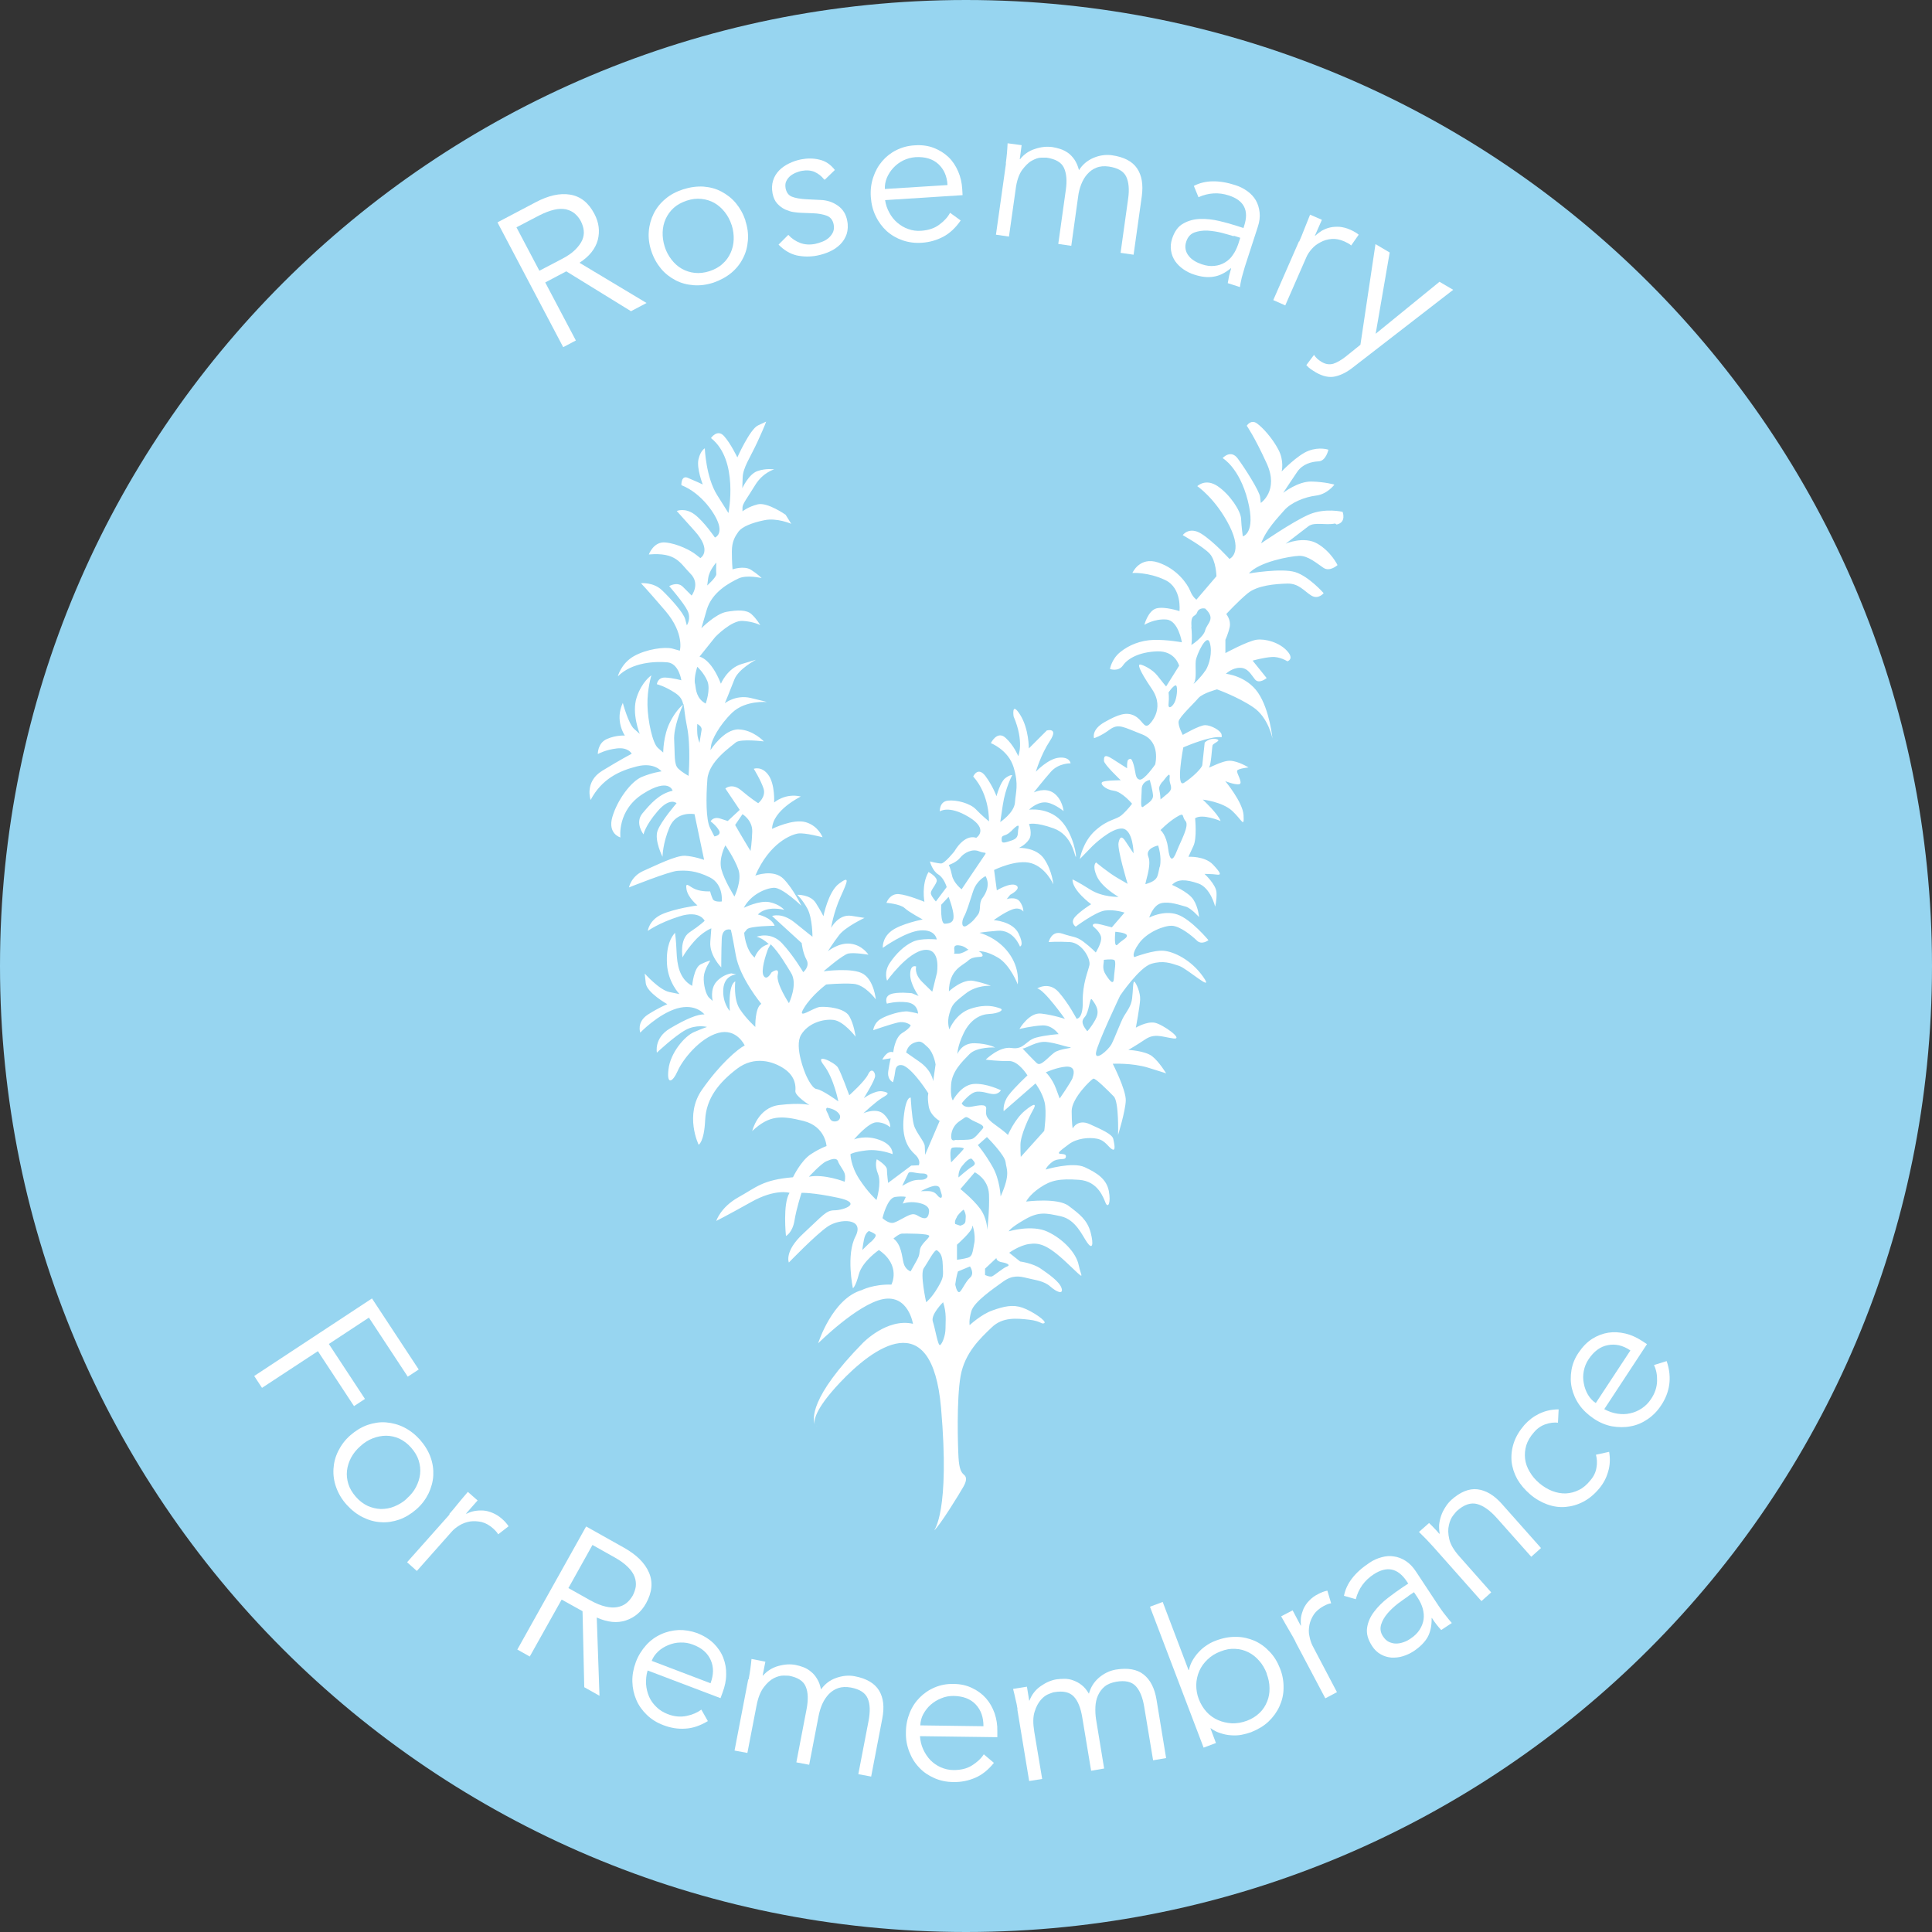
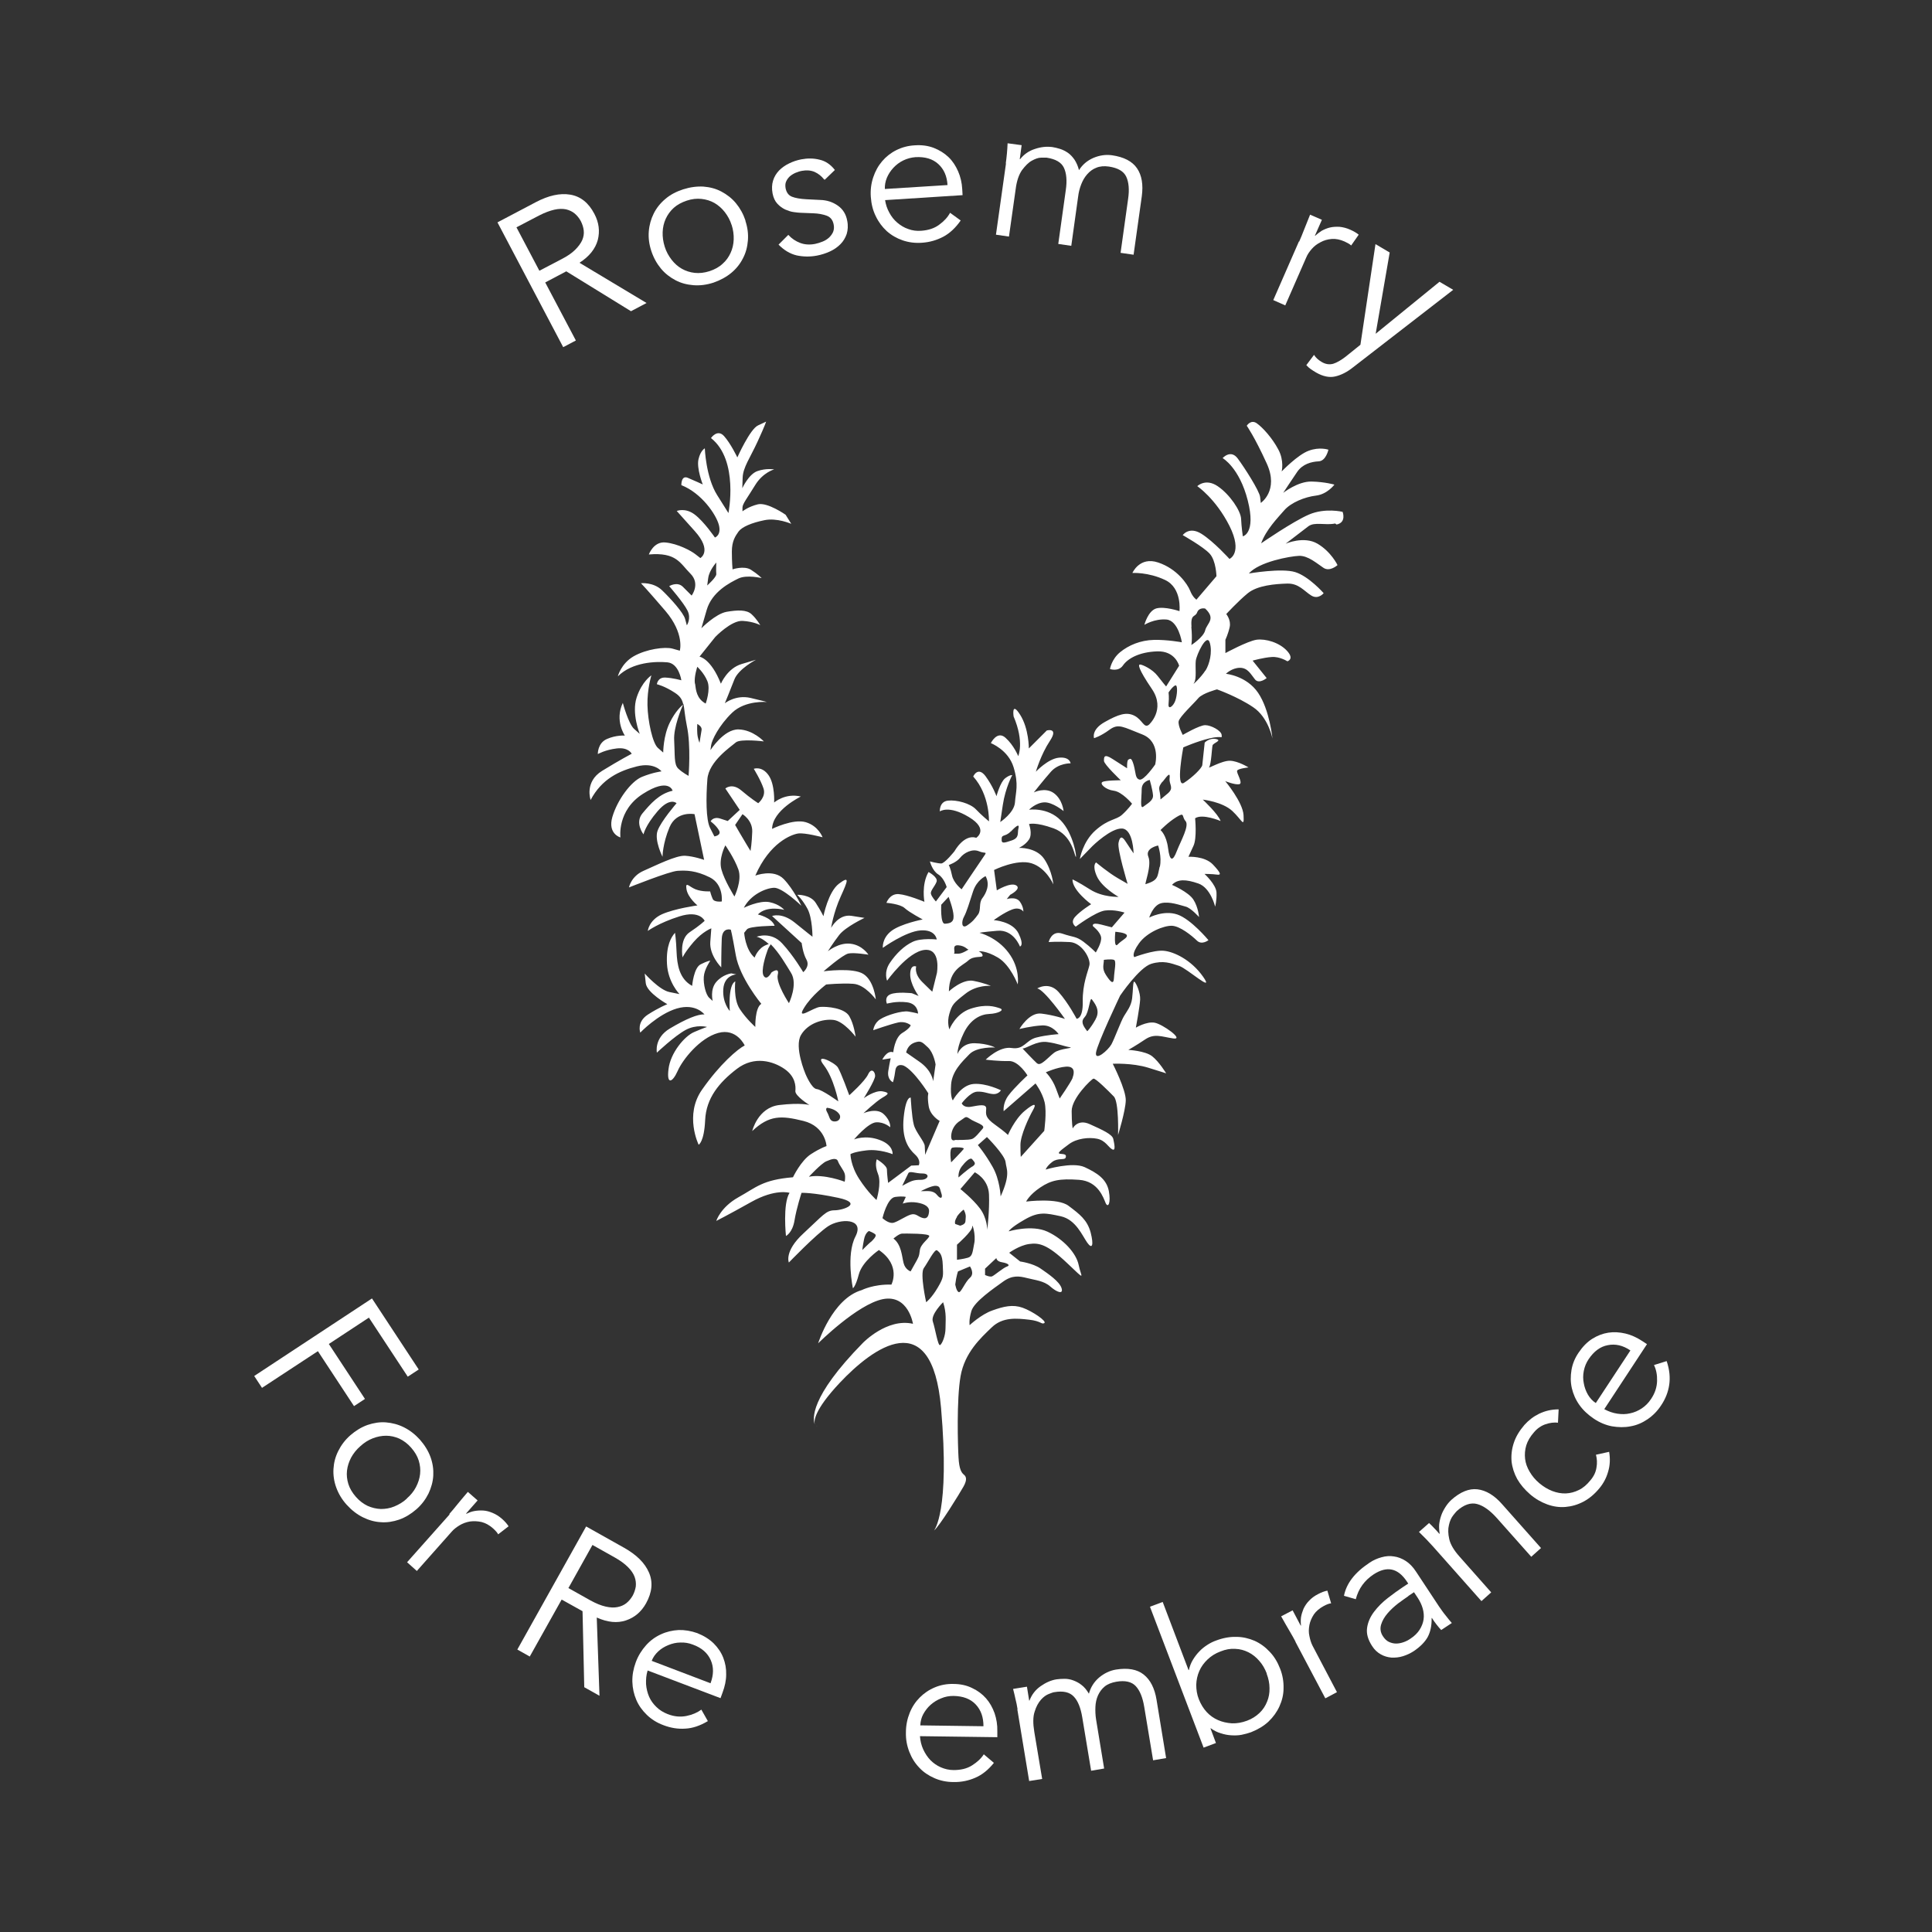
<svg xmlns="http://www.w3.org/2000/svg" id="Layer_1" data-name="Layer 1" viewBox="0 0 112.86 112.86">
  <rect x="0" y="0" width="112.86" height="112.86" fill="#333333" stroke="none" />
  <defs>
    <style>
      .cls-1 {
        fill: none;
      }

      .cls-2 {
        clip-path: url(#clippath);
      }

      .cls-3 {
        fill: #fff;
      }

      .cls-4 {
        fill: #97d5f0;
      }
    </style>
    <clipPath id="clippath">
      <rect class="cls-1" x="34.19" y="24.47" width="44.47" height="64.96" />
    </clipPath>
  </defs>
-   <path class="cls-4" d="M56.43,112.86c31.17,0,56.43-25.26,56.43-56.43S87.59,0,56.43,0,0,25.26,0,56.43s25.26,56.43,56.43,56.43" />
  <g class="cls-2">
    <path class="cls-3" d="M47.73,83.34s-.02-.03-.04-.08c.02,.06,.04,.08,.04,.08" />
    <path class="cls-3" d="M78.08,30.64c.59-.12,.35-.74,.35-.74,0,0-1.02-.25-1.97,.16s-2.79,1.68-2.79,1.68c.29-.8,.96-1.48,1.35-1.93s1.19-.78,1.86-.86c.66-.08,1.07-.64,1.07-.64,0,0-.53-.16-1.33-.18-.8-.02-1.66,.66-1.66,.66,0,0,.51-.78,.82-1.23,.31-.45,.82-.59,1.25-.61,.43-.02,.57-.68,.57-.68,0,0-.51-.18-1.15,.06-.64,.23-1.58,1.21-1.58,1.21,0,0,.16-.63-.2-1.29-.35-.66-.9-1.27-1.25-1.52-.35-.25-.59,.14-.59,.14,0,0,.45,.63,1.17,2.21,.72,1.58-.35,2.3-.35,2.3l-.04-.35c-.04-.35-.9-1.7-1.31-2.25s-.88-.02-.88-.02c0,0,.98,.55,1.47,2.48,.49,1.93-.29,2.09-.29,2.09,0,0-.08-.55-.1-1.02-.02-.47-.66-1.43-1.37-1.91s-1.19,0-1.19,0c0,0,1.07,.72,1.88,2.32,.8,1.6,0,1.93,0,1.93,0,0-.92-1.02-1.64-1.47-.72-.45-1.09,.08-1.09,.08,0,0,1.21,.68,1.58,1.09,.37,.41,.39,1.31,.39,1.31l-1.17,1.37s-.22-.14-.37-.53c-.16-.39-.76-1.27-1.86-1.64-1.09-.37-1.51,.61-1.51,.61,0,0,.92-.06,1.91,.41,1,.47,.84,1.82,.84,1.82,0,0-.86-.29-1.35-.16-.49,.14-.7,.96-.7,.96,0,0,.59-.37,1.29-.31,.7,.06,.9,1.33,.9,1.33,0,0-.86-.16-1.64-.14-.78,.02-1.47,.31-1.97,.72s-.59,.98-.59,.98c0,0,.49,.18,.76-.21,.27-.39,.92-.78,1.99-.82,1.07-.04,1.29,.84,1.29,.84l-.76,1.21s-.2-.23-.5-.62c-.3-.39-.87-.65-1.01-.66-.14-.02-.14,.22,.68,1.43,.82,1.21-.18,2.09-.18,2.09-.29,.22-.37-.29-.84-.53-.47-.24-.94-.08-1.74,.37s-.62,.94-.62,.94c0,0,.37-.1,.9-.49,.53-.39,.8-.16,1.91,.27,1.11,.43,.76,1.76,.76,1.76,0,0-.66,.96-.92,.88-.25-.08-.2-.35-.33-.84-.14-.49-.21-.37-.31-.33-.1,.04-.08,.51-.08,.51,0,0-.35-.22-.86-.55-.51-.33-.49-.08-.49,.12s.98,1.13,.98,1.13c0,0-.9,0-1.07,.1-.18,.1,.18,.45,.66,.51,.49,.06,1.07,.76,1.07,.76,0,0-.23,.33-.59,.65-.35,.31-.78,.23-1.54,.9s-.92,1.68-.92,1.68l.74-.76s1.09-1.07,1.74-1.02c.64,.06,.66,1.45,.66,1.45,0,0-.27-.39-.47-.7-.2-.31-.33-.31-.41,.08-.08,.39,.53,2.4,.53,2.4l-.57-.33c-.57-.33-1.27-.92-1.27-.92,0,0-.25,.14,.04,.8,.29,.66,1.27,1.21,1.27,1.21,0,0-.92,.04-1.66-.43-.74-.47-1.03-.59-1.03-.59-.02,.64,1.09,1.45,1.09,1.45,0,0-.63,.39-.94,.74-.31,.35,.04,.57,.04,.57,0,0,1.15-.86,1.7-.94,.55-.08,1.15,.12,1.15,.12l-.74,.86-.62-.16c-.62-.16-.48,.1-.48,.1,0,0,.41,.31,.47,.63,.06,.32-.31,.9-.31,.9,0,0-.27-.29-.72-.63-.45-.33-.59-.25-1.23-.47-.64-.22-.8,.49-.8,.49,0,0,.51-.04,1.23,0,.72,.04,1.23,.98,1.15,1.35-.08,.37-.41,1.09-.39,2.13,.02,1.03-.36,1-.36,1,0,0-.48-.92-1.05-1.56-.57-.64-1.25-.21-1.25-.21,.41,.06,1.62,1.78,1.62,1.78,0,0-.64-.22-1.37-.31-.72-.1-1.29,.9-1.29,.9,0,0,.72-.18,1.33-.21s.96,.51,.96,.51c0,0-.7,.04-1.31,.2-.61,.16-.7,.72-1.43,.61-.72-.12-1.52,.68-1.52,.68,0,0,.78,.1,1.35,.08,.57-.02,1.09,.84,1.09,.84,0,0-.76,.7-1.11,1.17-.35,.47-.28,.92-.28,.92l1.86-1.62s.39,.51,.53,1.09c.14,.59-.02,1.68-.02,1.68l-1.37,1.52s-.02-.14-.02-.7,.49-1.6,.72-2.01c.24-.41,.12-.47-.47,.02-.59,.49-.98,1.41-.98,1.41,0,0-.14-.16-.74-.59-.61-.43-.55-.62-.53-.94,.02-.31-.43-.2-.88-.12-.45,.08-.55-.2-.55-.2,0,0,.49-.66,.9-.68,.41-.02,.62,.12,.94,.14,.31,.02,.45-.22,.45-.22,0,0-.86-.43-1.6-.37-.74,.06-1.21,.96-1.21,.96,0,0-.16-.18-.1-.94,.06-.76,.63-1.31,1.07-1.76s1.5-.39,1.5-.39c0,0-.41-.23-1.19-.25-.78-.02-1.01,.63-1.01,.63,0,0-.02-.43,.37-1.23s.98-1.09,1.49-1.11c.51-.02,.92-.23,.62-.33s-.8-.27-1.7,.02c-.9,.29-1.25,1.21-1.25,1.21,0,0-.16-.39,0-.92,.16-.53,.23-.61,.92-1.15,.68-.55,1.5-.47,1.5-.47,0,0-.35-.16-1-.29-.65-.14-1.45,.61-1.45,.61,.02-1.29,.8-1.49,1.13-1.8,.33-.31,.84-.14,.84-.29s-.23-.25-.23-.25c0,0,.41-.06,1.13,.37,.72,.43,1.15,1.56,1.15,1.56,0,0,.16-.92-.53-1.84-.68-.92-1.7-1.17-1.7-1.17,0,0,.12-.04,1.05-.12,.94-.08,1.31,.92,1.31,.92,0,0,.27-.04-.08-.76-.35-.72-1.45-.78-1.45-.78,0,0,.61-.45,1.07-.62,.47-.18,.66,.12,.66,.12,0,0,.02-.27-.21-.59-.24-.31-.76-.14-.76-.14l.2-.25s.68-.35,.35-.55-1.13,.29-1.13,.29l-.16-1.19s1.33-.66,2.19-.39c.86,.27,1.27,1.23,1.27,1.23,0,0-.06-.78-.53-1.48-.47-.7-1.48-.65-1.48-.65,0,0,.37-.16,.59-.49,.22-.33,0-.9,0-.9,0,0,.36-.14,1.44,.25,1.07,.39,1.21,1.56,1.29,1.66,.08,.1-.12-1.35-.88-2.13-.76-.78-1.85-.62-1.85-.62,0,0,.4-.41,.89-.43,.49-.02,1.13,.51,1.13,.51,0,0-.06-.68-.57-1.05-.51-.37-1.17-.04-1.17-.04,0,0,.55-.7,1-1.21,.45-.51,1.15-.49,1.15-.49,0,0-.04-.39-.68-.33-.64,.06-1.35,.82-1.35,.82,0,0,.29-1,.82-1.8,.53-.8-.18-.61-.18-.61l-1.05,1.05s.01-1.15-.51-1.97c-.52-.82-.38,.1-.38,.1,.64,1.5,.27,2.32,.27,2.32,0,0-.25-.63-.74-1.07-.49-.45-.86,.31-.86,.31,0,0,1.02,.39,1.33,1.41,.31,1.02,.12,1.45,.08,2.05-.04,.61-.86,1.15-.86,1.15l.15-1c.15-1,.55-1.74,.55-1.74,0,0-.12-.04-.41,.18-.29,.22-.51,1.05-.51,1.05,0,0-.2-.57-.64-1.17-.45-.6-.72,.02-.72,.02,.98,1.09,.92,2.62,.92,2.62,0,0-.43-.35-.76-.7-.33-.35-1.13-.57-1.64-.51-.51,.06-.47,.63-.47,.63,0,0,.51-.39,1.7,.33,1.19,.72,.43,1.21,.43,1.21-.72-.23-1.27,.78-1.27,.78,0,0-.57,.72-.78,.72s-.66-.12-.66-.12c0,0,.14,.55,.49,.76,.35,.22,.49,.74,.49,.74l-.63,.84s-.25-.27-.29-.45c-.04-.18,.23-.43,.33-.7,.1-.27-.47-.57-.47-.57-.43,.74-.24,1.74-.24,1.74,0,0-.98-.41-1.5-.45-.53-.04-.72,.51-.72,.51,0,0,.8,.06,1.07,.31,.27,.25,1.05,.66,1.05,.66,0,0-1.29,.25-1.84,.68-.55,.43-.49,.98-.49,.98,0,0,1.33-.96,2.21-1.02,.88-.06,.94,.53,.94,.53,0,0-.92-.1-1.41,.14-.49,.23-.96,.68-1.33,1.23-.37,.55-.16,1.04-.16,1.04,0,0,1.21-1.7,2.19-1.8,.98-.1,.72,1.35,.72,1.35l-.27,1.09s-.1-.08-.59-.57c-.49-.49-.35-.9-.35-.9,0,0-.33-.16-.35,.43-.02,.59,.49,1.29,.49,1.29l-.39-.16s-.86-.1-1.25,.06c-.39,.16-.21,.55-.21,.55,0,0,.53-.16,1.17-.08,.65,.08,.65,.66,.65,.66,0,0-.2-.06-.57-.12-.37-.06-1.27,.21-1.64,.45-.37,.23-.41,.64-.41,.64,0,0,1-.35,1.45-.45,.45-.1,.74,.16,.74,.16,0,0-.04,.18-.49,.45-.45,.27-.53,1.13-.53,1.13-.37-.14-.64,.43-.64,.43l.49-.08s-.06,.24-.14,.74c-.08,.51,.27,.66,.27,.66,0,0,.08-.21,.14-.68,.06-.47,.49-.29,.49-.29,.61,.29,1.44,1.62,1.44,1.62,0,0-.07,.19,.02,.75,.09,.56,.64,.86,.64,.86l-.85,1.98s0-.25-.02-.51c-.01-.26-.53-.81-.64-1.25-.12-.44-.18-1.58-.18-1.58,0,0-.28-.12-.41,1.14-.13,1.26,.28,1.83,.66,2.18,.38,.35,.22,.63,.22,.63l-.44,.02-1.35,1.01s-.07-.53-.07-.78-.59-.6-.59-.6c0,0-.15,.32,.07,.86s-.09,1.52-.09,1.52c0,0-.5-.44-1.01-1.23-.51-.79-.51-1.45-.51-1.45,0,0,.18-.13,.94-.22,.76-.09,1.52,.22,1.52,.22,0,0,.07-.53-.76-.83-.83-.31-1.49-.03-1.49-.03,0,0,.82-.98,1.3-1,.48-.02,.81,.29,.81,.29,0,0,.06-.35-.37-.76-.42-.41-1.19-.06-1.19-.06,0,0,.73-.69,1.11-.91,.38-.22,.42-.29-.01-.37-.44-.07-1.08,.4-1.08,.4,0,0,.66-1.05,.66-1.3s-.22-.5-.41-.09-1.1,1.22-1.1,1.22c0,0-.48-1.33-.67-1.63-.19-.29-1.41-.89-.82-.13,.59,.76,.85,2.12,.85,2.12,0,0-.95-.69-1.26-.72-.31-.03-.66-.89-.66-.89,0,0-.67-1.57-.26-2.27,.41-.7,1.3-.95,1.9-.88,.6,.07,1.29,.98,1.29,.98,0,0-.09-.72-.37-1.2-.28-.48-1.29-.57-1.7-.54-.41,.03-1.41,.82-.95,.07,.45-.75,1.3-1.38,1.3-1.38,0,0,.89-.09,1.58-.04,.69,.04,1.32,.91,1.32,.91,0,0-.1-1.08-.72-1.48-.61-.4-2.33-.16-2.33-.16,0,0,1.11-.97,1.45-1.04,.34-.07,1.17,.07,1.17,.07,0,0-.35-.56-1.04-.64-.69-.09-1.33,.44-1.33,.44,0,0,.29-.47,.66-.95,.37-.48,1.48-1,1.48-1l-.76-.12c-.76-.12-1.19,.7-1.19,.7,0,0,.13-.88,.56-1.83,.43-.95,.53-1.22-.1-.75-.63,.47-.91,1.9-.91,1.9,0,0-.13-.28-.45-.78-.32-.5-1.08-.47-1.08-.47,0,0,.31,.28,.6,.82,.29,.54,.29,1.63,.29,1.63,0,0-.28-.21-1.04-.83-.76-.61-1.32-.38-1.32-.38l1.73,1.58s.06,.57,.28,.97c.22,.4-.19,.73-.19,.73,0,0-.57-.97-1.23-1.68-.66-.72-1.49-.39-1.49-.39,.26,.07,.49,.23,.71,.43-.04,0-.07,.02-.12,.04-.52,.18-.71,.75-.71,.75-.55-.47-.61-1.45-.61-1.45l.16-.2c.16-.2,1.62-.21,1.62-.21-.18-.49-.98-.66-.98-.66,.53-.55,1.54-.27,1.54-.27,0,0-.27-.33-.86-.45-.59-.12-1.5,.33-1.5,.33,.39-.76,1.27-1.15,1.76-1.17,.49-.02,1.6,1.05,1.6,1.05,0,0-.45-.96-1.03-1.56-.59-.61-1.66-.2-1.66-.2,.84-1.93,2.11-2.4,2.5-2.46s1.43,.22,1.43,.22c0,0-.24-.66-.98-.88-.74-.22-1.97,.39-1.97,.39,.02-1.09,1.68-1.89,1.68-1.89-.92-.22-1.56,.35-1.56,.35,0,0,.06-1.05-.33-1.6-.39-.55-.86-.37-.86-.37,0,0,.41,.66,.57,1.15,.16,.49-.31,.86-.31,.86,0,0-.43-.27-.98-.74-.55-.47-.94-.12-.94-.12l.84,1.25-.7,.65-.43-.14c-.43-.14-.57,.16-.57,.16,0,0,.33,.24,.49,.53s-.27,.35-.27,.35l-.25-.49c-.25-.49-.24-1.8-.16-2.85,.08-1.05,1.39-1.91,1.66-2.15,.27-.23,1.64-.06,1.64-.06,0,0-.63-.68-1.48-.7-.86-.02-1.64,1.21-1.64,1.21l.04-.29c.04-.29,.45-1.15,1.23-1.9,.78-.74,2.03-.62,2.03-.62,0,0-.1-.04-.96-.24-.86-.2-1.5,.31-1.5,.31,0,0,.31-.74,.55-1.37,.23-.63,1.27-1.17,1.27-1.17l-.84,.25c-.84,.25-1.21,1.15-1.21,1.15-.59-1.49-1.25-1.58-1.25-1.58l.92-1.15s.94-.98,1.6-.94c.66,.04,1.03,.25,1.03,.25,0,0-.21-.37-.51-.64-.29-.27-.82-.25-1.46-.14-.65,.12-1.47,.96-1.47,.96l.31-1.07c.31-1.07,1.37-1.6,1.86-1.84,.49-.23,1.35-.02,1.35-.02,0,0-.22-.23-.63-.49-.41-.25-1.07-.02-1.07-.02,0,0-.04-.43-.04-1.04s.2-.9,.39-1.17c.2-.27,.76-.51,1.5-.66,.74-.16,1.58,.21,1.58,.21l-.33-.53s-1.05-.74-1.62-.61c-.57,.14-.9,.41-.9,.41v-.22c0-.22,.29-.57,.74-1.31,.45-.74,1.11-.92,1.11-.92,0,0-.47-.08-.98,.1-.51,.18-.88,1-.88,1l.02-.61c.02-.61,.43-1.15,.88-2.13,.45-.98,.49-1.15,.49-1.15l-.47,.22c-.47,.21-1.21,1.87-1.21,1.87,0,0-.39-.82-.78-1.25-.39-.43-.76,.12-.76,.12,1.64,1.29,1.02,4.38,1.02,4.38l-.66-1.05c-.66-1.05-.72-2.73-.72-2.73,0,0-.25,.12-.37,.64-.12,.53,.25,1.47,.25,1.47,0,0-.49-.23-.88-.39-.39-.16-.37,.43-.37,.43,1.19,.47,2.03,1.72,2.19,2.32,.16,.61-.23,.74-.23,.74,0,0-.64-.94-1.19-1.35s-1.04-.2-1.04-.2l1.05,1.17c1.05,1.17,.33,1.58,.33,1.58l-.27-.21c-.27-.22-1.05-.63-1.76-.7-.7-.08-.98,.7-.98,.7,1.62-.14,1.82,.51,2.42,1.11,.61,.6,.08,1.29,.08,1.29,0,0-.18-.18-.51-.51-.33-.33-.8-.04-.8-.04,0,0,.84,.96,1.07,1.43,.23,.47-.04,.86-.04,.86l-.1-.37c-.1-.37-.84-1.19-1.35-1.68-.51-.49-1.23-.41-1.23-.41,0,0,.29,.29,1.43,1.62,1.13,1.33,.84,2.32,.84,2.32l-.43-.12c-.43-.12-1.52,.02-2.27,.45-.74,.43-.92,1.17-.92,1.17,.84-.84,2.21-.88,2.89-.82,.68,.06,.82,1.05,.82,1.05,0,0-.49-.14-.94-.16-.45-.02-.49,.39-.49,.39,0,0,.45,.1,1.07,.51,.3,.2,.41,.39,.47,.67-.11,.09-.46,.4-.78,1.05-.39,.78-.39,1.76-.39,1.76l-.31-.27c-.31-.27-.59-1.56-.61-2.5-.02-.94,.23-1.74,.23-1.74,0,0-.55,.35-.86,1.29-.31,.94,.18,2.13,.18,2.13l-.33-.29c-.33-.29-.66-1.52-.66-1.52-.49,1.04,.12,1.91,.12,1.91,0,0-.51-.04-1.05,.2-.55,.24-.53,.88-.53,.88,0,0,.43-.25,1.11-.33,.68-.08,.87,.31,.87,.31,0,0-.67,.35-1.73,1-1.05,.65-.67,1.7-.67,1.7,.65-1.23,1.67-1.7,2.7-1.96,1.03-.26,1.44,.29,1.44,.29,0,0-.5,.06-1.14,.32-.64,.26-1.44,1.35-1.73,2.34s.47,1.2,.47,1.2c0,0-.21-1.58,1.32-2.55,1.52-.97,1.73-.18,1.73-.18-.79,.18-1.29,.76-1.76,1.32-.47,.56,.06,1.23,.06,1.23,0,0,.09-.5,.82-1.35,.73-.85,1.11-.47,1.11-.47,0,0-.91,1.05-1.11,1.61-.2,.56,.29,1.52,.29,1.52,0,0,0-.76,.41-1.73,.41-.97,1.46-.76,1.46-.76l.56,2.67s-.59-.21-1.11-.24c-.53-.03-1.7,.56-2.43,.88-.73,.32-.85,.97-.85,.97,0,0,2.34-.94,2.84-.97,.5-.03,1.05-.03,1.88,.38,.82,.41,.7,1.41,.7,1.41,0,0-.44,.06-.53-.15-.09-.2-.15-.44-.15-.44,0,0-.47,.03-.85-.12-.38-.15-.61-.5-.53,0,.09,.5,.64,.94,.64,.94,0,0-1.32,.18-2.08,.52-.76,.35-.82,.97-.82,.97,0,0,.64-.47,1.85-.85,1.2-.38,1.47,.26,1.47,.26,0,0-.26,.26-.88,.67-.61,.41-.41,1.47-.41,1.47,0,0,.12-.29,.65-.91,.53-.61,1.03-.79,1.03-.79l-.06,.79c-.06,.79,.64,1.49,.64,1.49,0,0,0-.97,.03-1.67,.03-.7,.53-.53,.53-.53,0,0,.06,.18,.29,1.49,.23,1.32,1.49,2.84,1.49,2.84-.38,.23-.35,1.35-.35,1.35,0,0-.53-.47-.91-1.05-.38-.59-.26-1.61-.26-1.61-.44,.2-.32,1.73-.32,1.73,0,0-.44-.47-.38-1.29,.06-.82,.76-.85,.76-.85l-.29-.06s-.5,.06-.88,.5c-.38,.44-.21,1.11-.21,1.11l-.2-.18c-.2-.18-.35-.79-.32-1.23,.03-.44,.38-.94,.38-.94,0,0-.15,0-.56,.21-.41,.2-.5,1.26-.5,1.26-.76-.41-.88-1.26-.91-1.99-.03-.73-.09-1.11-.09-1.11-.21,.23-.53,.73-.47,1.82,.06,1.08,.73,1.76,.73,1.76l-.59-.12c-.59-.12-1.44-1.08-1.44-1.08l.06,.56c.06,.56,1.26,1.23,1.26,1.23,0,0-.47,.18-1.14,.61-.67,.44-.44,1.05-.44,1.05,0,0,1.03-1.08,2.14-1.41,1.11-.32,1.61,.35,1.61,.35-.38-.03-1.08,.26-2.02,.82-.94,.56-.76,1.41-.76,1.41,0,0,1.03-.97,1.67-1.32,.64-.35,1.26-.18,1.26-.18,0,0-.2,.06-.76,.3-.56,.24-1.38,1.22-1.49,2.16-.12,.94,.23,.79,.53,.12,.29-.67,1.29-1.93,2.37-2.23s1.55,.73,1.55,.73c-.41,.21-1.44,1.08-2.49,2.58-1.05,1.49-.2,3.22-.2,3.22,0,0,.32-.15,.38-1.44,.06-1.29,.82-2.2,1.85-2.99,1.03-.79,2.14-.44,2.78,0,.64,.44,.67,1,.64,1.29-.03,.29,.82,.82,.82,.82,0,0-.5-.15-1.76,0-1.26,.15-1.58,1.52-1.58,1.52,1-.94,1.7-.91,2.99-.59,1.29,.32,1.35,1.47,1.35,1.47,0,0-.32,.09-.91,.47-.59,.38-1.05,1.35-1.05,1.35-1.79,.15-2.14,.59-3.19,1.17-1.05,.59-1.29,1.38-1.29,1.38,0,0,.64-.32,2.05-1.11,1.41-.79,2.23-.53,2.23-.53-.41,.64-.21,2.52-.21,2.52,0,0,.38-.18,.5-.91,.12-.73,.41-1.61,.41-1.61,0,0,.64-.03,2.14,.29,1.49,.32,.29,.73-.21,.73s-.67,.29-1.82,1.35c-1.14,1.05-.85,1.7-.85,1.7,0,0,1.58-1.64,2.28-2.11,.7-.47,2.17-.5,1.61,.59-.56,1.08-.15,3.02-.15,3.02,0,0,.15-.06,.35-.82,.21-.76,1.17-1.41,1.17-1.41,1.32,.91,.73,2.02,.73,2.02-1.05-.03-1.73,.32-1.73,.32-1.73,.5-2.55,3.11-2.55,3.11,0,0,2.29-2.28,3.78-2.58,1.49-.29,1.76,1.44,1.76,1.44-1.52-.35-2.93,1.12-2.93,1.12-3.13,3.19-2.93,4.46-2.8,4.77-.07-.2-.05-.84,1.45-2.44,1.93-2.05,5.39-4.63,5.92,1.47,.53,6.09-.41,7.15-.41,7.15,.29-.2,1.49-2.15,1.72-2.56,.23-.41,.16-.59,.02-.7-.14-.12-.27-.31-.31-1-.04-.68-.12-3.38,.12-4.75,.24-1.37,1.17-2.23,1.82-2.85,.64-.62,1.47-.53,2.18-.45,.71,.08,.72,.29,.89,.2,.18-.1-.7-.7-1.27-.9-.57-.2-1.09-.08-1.76,.16-.66,.23-1.33,.86-1.33,.86,0,0-.06-.27,.1-.82,.16-.55,1.31-1.33,1.85-1.72,.54-.39,.94-.33,1.41-.21,.47,.12,.98,.16,1.35,.49,.37,.33,.78,.49,.66,.1-.12-.39-.78-.84-1.23-1.15-.45-.31-1.19-.41-1.19-.41l-.64-.51s.59-.43,1.16-.51c.57-.08,1.05,0,2.22,1.11s.82,.82,.68,.12c-.14-.7-.9-1.52-1.82-1.95-.92-.43-2.27-.02-2.27-.02,0,0,.08-.2,.92-.68,.84-.49,1.25-.39,2.13-.2,.88,.2,1.25,1.13,1.54,1.54s.39,.16,.2-.59c-.2-.74-.64-1.07-1.29-1.56-.64-.49-2.48-.25-2.48-.25,0,0,.18-.39,.82-.82,.64-.43,1.13-.53,2.27-.45,1.13,.08,1.43,1.07,1.56,1.37,.14,.29,.31-.02,.18-.72-.14-.7-.68-1.05-1.41-1.39-.72-.33-2.28,.14-2.28,.14,0,0,.06-.2,.39-.45,.33-.25,.72-.08,.78-.25,.06-.18-.06-.2-.31-.22-.25-.02,.06-.23,.51-.57,.45-.33,1.15-.41,1.64-.31,.49,.1,.66,.51,.88,.62,.22,.12,.12-.33,.06-.61-.06-.27-.64-.53-1.37-.86-.72-.33-1,.25-1,.25,0,0-.06-.27-.06-1.02s1.15-1.86,1.27-1.89c.12-.04,.88,.72,1.19,1.04,.31,.31,.25,2.25,.25,2.25,0,0,.43-1.39,.45-2.01,.02-.63-.76-2.15-.76-2.15,0,0,1.13-.06,2.07,.23,.94,.29,1.05,.33,1.05,.33,0,0-.41-.68-.82-1s-1.39-.37-1.39-.37c0,0,.43-.24,.98-.61,.55-.37,.96-.16,1.64-.06,.68,.1-.62-.84-1.09-.92-.47-.08-1.09,.29-1.09,.29,0,0,.23-1.23,.25-1.64,.02-.41-.23-.96-.33-1.04-.1-.08-.08,.53-.14,.98-.06,.45-.29,.72-.47,1.02-.18,.29-.55,1.31-.74,1.66-.2,.35-.96,1-.9,.49,.06-.51,1.41-3.34,1.41-3.34,0,0,1.11-1.64,1.82-1.86,.7-.21,1.13-.04,1.62,.12,.49,.16,2.11,1.64,1.41,.64-.7-1-1.72-1.47-2.3-1.52-.59-.06-1.72,.37-1.72,.37,0,0-.2-.14,.27-.8,.47-.66,1.47-1.05,1.93-1.03,.47,.02,1.15,.57,1.45,.86,.29,.29,.68-.02,.68-.02,0,0-1.02-1.23-1.82-1.5-.8-.27-1.64,.18-1.64,.18,0,0,.22-.72,.7-.84,.49-.12,1.11,.12,1.43,.2,.31,.08,.78,.61,.78,.61,0,0-.04-.57-.33-1.02-.29-.45-1.25-.86-1.25-.86,.33-.35,.82-.33,1.54-.08,.72,.25,.98,1.35,.98,1.35,0,0,.1-.35,.08-.82-.02-.47-.7-1.09-.7-1.09,0,0,.45,0,.72,.04,.27,.04,.25-.08-.23-.59-.49-.51-1.43-.45-1.43-.45,0,0,.08-.18,.29-.63,.22-.45,.1-1.62,.1-1.62,.43-.29,1.49,.16,1.49,.16-.14-.41-1.04-1.25-1.04-1.25,0,0,1.13,.12,1.72,.66,.59,.55,.7,1.02,.66,.25-.04-.76-1.07-1.99-1.07-1.99,0,0,.57,.23,.82,.18,.25-.06-.2-.68-.12-.8,.08-.12,.66-.18,.66-.18,0,0-.59-.37-1.07-.39-.49-.02-1.35,.51-1.23,.37,.12-.14,.16-1.13,.2-1.27s.59-.29,.2-.37c-.39-.08-.66,.21-.66,.21,0,0-.12,1.13-.14,1.31-.02,.18-.57,.72-1.07,1.04s-.04-2.07-.04-2.07c0,0,.78-.35,1.54-.53,.76-.18,.72,.06,.7-.2-.02-.25-.62-.57-.96-.57s-1.31,.57-1.31,.57c0,0-.29-.53-.24-.8,.06-.27,.9-1.05,1.15-1.35,.25-.29,1.09-.51,1.09-.51,0,0,1.21,.43,2.11,1.04,.9,.6,1.13,1.84,1.13,1.84,0,0-.16-1.68-.84-2.68-.68-1-1.88-1.11-1.88-1.11,0,0,.35-.35,.82-.35s.64,.39,.88,.68c.24,.29,.68-.08,.68-.08l-.82-1.02s.64-.18,1.11-.21c.47-.04,.92,.25,.92,.25,0,0,.43-.12-.02-.61-.45-.49-1.25-.72-1.78-.65-.53,.08-1.82,.78-1.82,.78v-.78s.16-.33,.25-.74-.2-.76-.2-.76c0,0,.68-.74,1.25-1.21,.57-.47,1.62-.55,2.31-.57,.68-.02,1,.45,1.41,.7,.41,.25,.72-.14,.72-.14,0,0-.86-.98-1.66-1.23s-2.71,.08-2.71,.08c.59-.68,2.4-1.01,2.93-1.03,.53-.02,1.05,.45,1.43,.7,.37,.25,.82-.16,.82-.16,0,0-.37-.78-1.17-1.25s-1.86,0-1.86,0c0,0,.96-.74,1.33-1.02,.37-.27,.98-.04,1.56-.16m-18.94,17.99c.35-.37,.51-.45,.44-.18-.07,.28,.07,.54-.38,.7-.46,.16-.59,.18-.6,0-.03-.41,.19-.16,.54-.53m-4.54,14.6s-.06-.63-.82-1.15l-.76-.53c.06-.25,.21-.49,.53-.59s.39-.04,.74,.29c.35,.33,.45,1,.45,1l-.14,.98Zm-13.14-29.4c.06-.45,.47-.9,.47-.9,0,0-.02,.49,0,.67,.02,.18-.53,.67-.53,.67l.06-.45Zm-1.15,11.56s-.35-.18-.61-.43c-.25-.25-.18-.78-.23-1.64-.05-.75,.42-1.87,.54-2.14,.06,.3,.08,.7,.2,1.29,.25,1.17,.1,2.93,.1,2.93m.76-2.68c-.04,.22-.12,.74-.12,.74,0,0-.11-.25-.13-.55-.02-.29,0-.55,0-.55,0,0,.29,.14,.25,.35m-.39-2.71c-.06-.39,.14-.98,.14-.98,0,0,.39,.35,.59,.84,.2,.49-.1,1.31-.1,1.31-.53-.29-.57-.78-.62-1.17m2.3,12.44s-.59-.94-.76-1.58c-.18-.64,.23-1.41,.23-1.41,0,0,.53,.76,.76,1.41,.23,.65-.23,1.58-.23,1.58m.04-4.18l.43-.63s.59,.35,.57,1.02c-.02,.66-.1,1.13-.1,1.13,0,0-.38-.62-.64-1.07l-.26-.45Zm3.15,10.42s-.78-1.17-.66-1.67c.12-.5-.37-.13-.37-.13,0,0-.26,.5-.45,.2-.19-.29,.13-1.25,.23-1.52,.04-.12,.13-.24,.18-.33,.5,.5,.9,1.21,1.18,1.66,.43,.67-.12,1.79-.12,1.79m2.24,6.1c.39,.06,.62,.23,.72,.4,.1,.17-.02,.42-.31,.4-.29-.02-.27-.29-.41-.53-.14-.24,0-.27,0-.27m1.02,4.32s-1.21-.47-2.09-.29c0,0,.7-.76,1.01-.9,.32-.14,.61-.23,.69,0,.08,.23,.33,.51,.39,.72,.06,.21,0,.47,0,.47m1.52,3.52c-.12,.1-.49,.47-.49,.47,0,0,.02-.22,.1-.62,.08-.41,.29-.49,.29-.49,0,0,.27,.1,.37,.2s-.16,.35-.27,.45m5.71-17.09s0,0,0,0c-.06,.04-.38,.24-.59,.24h-.26c.12-.1-.16-.52,.26-.49,.41,.03,.53,.27,.59,.24,.01,0,.02,0,0,0m.81-2.99c-.22,.29-.06,.69-.25,.95s-.31,.42-.64,.64c-.33,.22-.34-.22-.18-.51,.16-.29,.31-.81,.53-1.48,.22-.67,.73-.89,.73-.89,.28,.5,.03,1-.19,1.29m-1.29-2.37c.22-.28,.7-.54,1.1-.37,.4,.17,.53-.07,.18,.44-.35,.51-1.2,1.78-1.2,1.78,0,0-.47-.37-.56-.81-.09-.44-.19-.61-.19-.61,0,0,.45-.15,.67-.43m-1.1,2.74l.42-.45s.28,.72,.29,1.11c.02,.4-.23,.44-.51,.46-.27,.01-.21-1.11-.21-1.11m0,16.84c.1,.26,0,.42-.25,.11-.25-.31-.64-.2-.94-.22,0,0,.62-.33,.88-.31,.25,.02,.22,.16,.31,.42m-1.93-1.14c.08-.18,.39,0,.84,0s.35,.37-.1,.37-.55,.06-1.09,.35c0,0,.27-.55,.35-.72m-1.5,2.6s.27-1.17,.74-1.23c.47-.06,.62,0,.62,0l-.18,.39s.35-.14,.84-.06c.49,.08,.72,.27,.7,.51-.02,.23-.08,.47-.37,.39-.29-.08-.39-.29-.7-.2-.31,.1-.68,.37-.98,.47s-.68-.27-.68-.27m2.19,1.89c-.04,.37-.08,.41-.31,.82l-.23,.41s-.31-.1-.41-.49c-.1-.39-.12-1.07-.59-1.43,0,0,.33-.29,.51-.29s1.62-.02,1.58,.15c-.04,.17-.51,.46-.55,.83m.37,3.03s-.37-1.66-.14-1.99c.24-.33,.64-1.15,.78-1.04,.14,.12,.31,.22,.33,.86,.02,.64,.08,.68-.29,1.31-.37,.63-.68,.86-.68,.86m1.13,1.52c0,.43-.18,.88-.31,.98s-.29-.96-.43-1.37c-.14-.41,.6-1.13,.6-1.13,.21,.64,.14,1.09,.14,1.52m2.42-11.17s1.05,1.05,1.09,1.47c.04,.41,.31,.67-.29,2,0,0-.04-.98-.47-1.73-.43-.76-.86-1.27-.86-1.27l.53-.47Zm-2.09-.06c.02-.37,.21-.7,.54-.9,.32-.2,.28-.29,.56-.1,.27,.2,.94,.35,.74,.57-.2,.23-.42,.52-.61,.6-.19,.08-.99,.06-.99,.06,0,0-.25,.14-.24-.23m1.22,1.79c-.29,.18-.79,.63-.79,.63,0,0-.04-.34,.18-.63,.22-.29,.51-.57,.62-.43,.1,.14,.29,.25,0,.43m-1.15-1.11c.22-.04,.72-.02,.65,.08-.07,.1-.73,.78-.73,.78,0,0-.14-.82,.08-.86m.25,4.04c.18-.27,.4-.42,.4-.42,0,0,.15,.24,.12,.47-.03,.23,.05,.36-.32,.47l-.29-.1s-.08-.14,.1-.41m.76,3.55c-.29,.25-.53,.9-.66,.84-.14-.06-.2-.45-.2-.45,.06-.49,.16-.76,.16-.76l.7-.29s.29,.41,0,.66m.25-2.02c-.1,.52-.1,.77-.37,.85-.27,.08-.64,.12-.64,.12v-.88s.91-.8,.89-1.05c-.01-.25,.22,.45,.12,.97m-.81-3.17l.84-.98s.79,.37,.83,1.29c.04,.92-.1,2.07-.1,2.07,0,0,0-.68-.43-1.25-.43-.57-1.14-1.13-1.14-1.13m2.71,4.53c-.22,.08-.72,.51-.86,.57-.14,.05-.41-.08-.41-.08v-.37l.66-.62s0,.2,.35,.25c.34,.06,.48,.18,.26,.25m1.78-11.86c-.2-.18-.86-.88-.86-.88,.23,0,.82-.46,1.43-.38s.96,.24,1.31,.3c.35,.06-.55,.06-.9,.33-.35,.27-.78,.8-.98,.62m2.07,.84c-.12,.29-.76,1.21-.76,1.21l-.22-.59c-.22-.59-.59-.94-.59-.94,0,0,.64-.29,1.17-.33,.53-.04,.51,.35,.39,.65m1.35-3.42c-.31,.55-.49,.7-.49,.7-.27-.35-.39-.57-.14-.84,.25-.27,.29-1.19,.41-1.02,.12,.18,.53,.61,.22,1.15m1.07-2.4c-.02,.43-.21,.22-.47-.18-.25-.39-.12-.59-.12-.88,0,0,.43-.06,.59,0,.16,.06,.02,.63,0,1.05m.22-1.95c-.25,.27-.14-.74-.14-.74,0,0,.61,.04,.67,.2,.06,.16-.27,.27-.53,.54m2.97-14.06c.04-.37,0-.66,0-.66,0,0,.23-.35,.39-.41,.16-.06,.12,.57,0,.9-.12,.33-.43,.55-.39,.18m-.35,4.55c.33-.43,.45-.57,.41-.2-.04,.37,.29,.55-.12,.89l-.41,.34c-.02-.66-.22-.61,.11-1.04m-1.21,.45c0-.47,.47-.55,.47-.55,0,0,.16,.55,.19,.88,.04,.33-.35,.51-.56,.68-.22,.18-.1-.55-.1-1.02m1.05,4.53c-.14,.59-.06,.78-.82,1.02-.08,.02,.37-1.09,.16-1.6-.21-.51,.57-.66,.57-.66,0,0,.23,.66,.1,1.25m1.5-2.68c.24,.27-.27,1.15-.51,1.76-.23,.61-.41,.61-.51-.18-.1-.78-.44-1.05-.44-1.05,0,0,.43-.45,.93-.76,.51-.31,.29-.04,.53,.23m.35-11.35c-.06-.78,.22-.53,.33-.84,.12-.31,.47-.22,.47-.22,.65,.61,.1,.86,0,1.27-.1,.41-.81,.86-.81,.86,0,0,.07-.29,0-1.07m.82,2.56c-.23,.37-.82,.94-.66,.72,.16-.22,.06-.94,.1-1.29,.04-.35,.65-1.66,.82-1.05,.16,.55-.02,1.25-.25,1.62" />
  </g>
  <path class="cls-3" d="M33.64,19.89l-.74,.39-3.84-7.29,2.24-1.18c.74-.39,1.41-.54,2.01-.44,.6,.1,1.07,.47,1.41,1.12,.27,.51,.33,1.02,.2,1.53-.14,.51-.49,.96-1.07,1.33l3.92,2.35-.91,.48-3.78-2.33-1.23,.65,1.79,3.39Zm-2.14-4.07l1.32-.69c.33-.17,.59-.35,.78-.54,.19-.19,.33-.38,.41-.56,.08-.19,.11-.37,.09-.56-.02-.19-.08-.37-.17-.55-.09-.17-.21-.32-.35-.44-.14-.12-.31-.2-.51-.25-.2-.04-.43-.04-.69,.02-.26,.06-.56,.17-.89,.34l-1.32,.69,1.34,2.54Z" />
  <path class="cls-3" d="M43.54,12.89c.13,.39,.18,.77,.15,1.15-.03,.38-.12,.73-.29,1.05-.16,.32-.39,.61-.68,.85-.29,.24-.64,.43-1.04,.57-.4,.13-.79,.18-1.17,.15-.38-.03-.73-.12-1.05-.29-.32-.17-.61-.39-.85-.68-.24-.29-.43-.63-.56-1.02s-.18-.77-.15-1.15c.03-.38,.13-.73,.29-1.05,.16-.32,.39-.61,.68-.85,.29-.25,.64-.43,1.04-.56,.41-.13,.8-.18,1.18-.16,.38,.03,.73,.12,1.05,.29,.32,.17,.61,.39,.85,.68,.24,.29,.43,.63,.56,1.02Zm-.8,.26c-.09-.29-.23-.54-.4-.76-.17-.22-.38-.4-.6-.53-.23-.13-.48-.21-.76-.24s-.56,0-.86,.1c-.3,.1-.56,.24-.76,.42-.2,.18-.36,.4-.47,.64-.11,.24-.17,.5-.18,.78s.03,.56,.12,.85c.09,.29,.23,.54,.4,.76,.17,.22,.37,.4,.6,.53,.23,.13,.48,.21,.75,.24,.27,.03,.56,0,.87-.1,.3-.1,.56-.24,.76-.43,.21-.18,.36-.4,.47-.64,.11-.24,.17-.5,.18-.78,.01-.28-.03-.57-.12-.85Z" />
-   <path class="cls-3" d="M48.14,10.48c-.16-.2-.34-.34-.56-.44-.22-.09-.46-.11-.73-.06-.13,.02-.26,.07-.39,.12-.13,.06-.24,.13-.33,.21-.09,.09-.16,.18-.21,.3-.05,.11-.05,.24-.03,.38,.05,.25,.17,.42,.37,.5,.2,.08,.48,.13,.85,.15l.8,.04c.39,.01,.73,.12,1.03,.33,.3,.21,.48,.5,.55,.88,.06,.29,.04,.55-.03,.78-.08,.23-.2,.43-.37,.6-.17,.17-.37,.31-.61,.42-.24,.11-.49,.19-.75,.24-.41,.08-.81,.07-1.19-.01-.38-.09-.74-.3-1.06-.63l.57-.57c.2,.22,.43,.37,.69,.47,.26,.1,.55,.12,.87,.06,.15-.03,.3-.08,.45-.14,.15-.06,.27-.14,.38-.24,.1-.1,.18-.21,.23-.33,.05-.13,.06-.27,.03-.42-.05-.27-.19-.44-.41-.52-.22-.08-.48-.13-.77-.14l-.76-.03c-.09,0-.23-.02-.39-.04-.17-.02-.33-.08-.5-.15-.17-.08-.32-.19-.46-.34-.14-.15-.23-.35-.28-.6-.05-.27-.04-.53,.03-.75,.07-.23,.19-.42,.35-.59,.16-.16,.35-.3,.58-.41,.22-.11,.46-.19,.71-.24,.37-.07,.73-.07,1.08,.02,.35,.08,.64,.28,.89,.6l-.59,.57Z" />
+   <path class="cls-3" d="M48.14,10.48c-.16-.2-.34-.34-.56-.44-.22-.09-.46-.11-.73-.06-.13,.02-.26,.07-.39,.12-.13,.06-.24,.13-.33,.21-.09,.09-.16,.18-.21,.3-.05,.11-.05,.24-.03,.38,.05,.25,.17,.42,.37,.5,.2,.08,.48,.13,.85,.15l.8,.04c.39,.01,.73,.12,1.03,.33,.3,.21,.48,.5,.55,.88,.06,.29,.04,.55-.03,.78-.08,.23-.2,.43-.37,.6-.17,.17-.37,.31-.61,.42-.24,.11-.49,.19-.75,.24-.41,.08-.81,.07-1.19-.01-.38-.09-.74-.3-1.06-.63l.57-.57c.2,.22,.43,.37,.69,.47,.26,.1,.55,.12,.87,.06,.15-.03,.3-.08,.45-.14,.15-.06,.27-.14,.38-.24,.1-.1,.18-.21,.23-.33,.05-.13,.06-.27,.03-.42-.05-.27-.19-.44-.41-.52-.22-.08-.48-.13-.77-.14l-.76-.03c-.09,0-.23-.02-.39-.04-.17-.02-.33-.08-.5-.15-.17-.08-.32-.19-.46-.34-.14-.15-.23-.35-.28-.6-.05-.27-.04-.53,.03-.75,.07-.23,.19-.42,.35-.59,.16-.16,.35-.3,.58-.41,.22-.11,.46-.19,.71-.24,.37-.07,.73-.07,1.08,.02,.35,.08,.64,.28,.89,.6l-.59,.57" />
  <path class="cls-3" d="M51.7,11.67c.04,.27,.12,.52,.25,.75,.12,.23,.28,.43,.47,.59,.19,.16,.4,.29,.64,.37,.24,.09,.49,.12,.76,.1,.41-.03,.76-.14,1.04-.35,.29-.21,.5-.44,.64-.7l.62,.45c-.3,.43-.64,.75-1.02,.95-.38,.2-.79,.32-1.24,.35-.4,.03-.78-.02-1.13-.14-.35-.12-.66-.3-.93-.54-.26-.24-.48-.53-.64-.87-.17-.34-.26-.71-.29-1.12s.02-.79,.14-1.15c.12-.36,.29-.67,.52-.94,.23-.27,.51-.49,.83-.65,.32-.16,.68-.26,1.07-.28,.41-.03,.78,.02,1.12,.15,.33,.13,.62,.31,.86,.54,.24,.23,.42,.51,.56,.83,.14,.32,.22,.67,.24,1.04l.02,.35-4.53,.29Zm3.65-.86c-.03-.52-.21-.93-.54-1.23-.33-.3-.77-.43-1.33-.4-.25,.02-.48,.08-.71,.19-.23,.11-.42,.26-.58,.43-.16,.17-.29,.37-.38,.58-.09,.22-.13,.44-.12,.66l3.67-.23Z" />
  <path class="cls-3" d="M58.75,9.57c.03-.2,.05-.4,.07-.6s.03-.4,.04-.6l.82,.11-.11,.82h.02c.23-.29,.52-.49,.87-.6,.35-.12,.68-.15,1.01-.11,.14,.02,.3,.06,.46,.11,.16,.05,.31,.13,.46,.23,.14,.1,.27,.24,.38,.4,.11,.17,.2,.37,.26,.61,.2-.32,.48-.56,.85-.72,.36-.15,.72-.2,1.08-.15,.69,.1,1.18,.35,1.46,.76,.28,.41,.37,.95,.28,1.63l-.48,3.42-.76-.11,.44-3.15c.08-.54,.04-.98-.11-1.3-.15-.32-.49-.51-1.01-.59-.28-.04-.53-.02-.74,.07-.21,.08-.38,.21-.53,.38-.15,.17-.26,.36-.35,.59-.09,.23-.15,.47-.18,.72l-.4,2.87-.76-.11,.44-3.15c.08-.54,.04-.98-.11-1.3-.15-.32-.49-.51-1.01-.59-.05,0-.15,0-.32,0-.17,0-.35,.07-.55,.18-.2,.11-.38,.3-.57,.55-.18,.26-.31,.63-.37,1.12l-.39,2.76-.76-.11,.59-4.19Z" />
-   <path class="cls-3" d="M72.64,13.32l.04-.13c.29-.89,0-1.48-.89-1.77-.6-.2-1.2-.16-1.78,.1l-.27-.66c.65-.34,1.46-.36,2.44-.04,.25,.08,.48,.2,.69,.35,.21,.15,.37,.33,.49,.53,.12,.21,.19,.44,.22,.7s0,.55-.11,.87l-.75,2.31c-.06,.2-.12,.41-.18,.63-.05,.22-.09,.41-.11,.56l-.71-.23c.02-.13,.05-.27,.08-.43,.04-.15,.08-.3,.12-.44h-.02c-.33,.27-.66,.44-1,.49-.34,.06-.72,.02-1.14-.12-.23-.07-.44-.18-.63-.31-.19-.13-.35-.29-.48-.47-.12-.18-.21-.39-.24-.61-.04-.22-.02-.46,.06-.71,.14-.42,.35-.72,.65-.88,.29-.17,.63-.26,.99-.27,.37-.01,.74,.03,1.12,.12,.38,.09,.73,.19,1.04,.29l.37,.12Zm-.57,.48c-.18-.06-.42-.12-.7-.2-.28-.07-.56-.11-.84-.13-.28-.01-.53,.03-.76,.11-.23,.09-.38,.26-.47,.52-.06,.17-.07,.33-.04,.47,.03,.15,.09,.27,.19,.39,.09,.12,.21,.21,.34,.29,.13,.08,.27,.14,.42,.19,.27,.09,.51,.12,.74,.09,.22-.02,.43-.09,.61-.2,.18-.11,.34-.25,.46-.44,.13-.18,.23-.39,.31-.62l.12-.38-.38-.12Z" />
  <path class="cls-3" d="M75.89,14.12c.1-.22,.19-.45,.28-.68,.09-.23,.21-.53,.36-.9l.69,.3-.41,.93h.02c.11-.1,.24-.2,.38-.29,.15-.08,.31-.15,.48-.19,.17-.04,.36-.05,.56-.04,.2,.02,.41,.07,.63,.17,.2,.09,.36,.18,.49,.29l-.44,.63c-.08-.08-.21-.15-.38-.23-.27-.12-.52-.17-.76-.15-.24,.02-.45,.08-.65,.19-.2,.1-.37,.23-.51,.39-.14,.16-.25,.32-.32,.49l-1.23,2.81-.7-.31,1.5-3.43Z" />
  <path class="cls-3" d="M80.37,19.49l3.72-3.03,.8,.47-5.84,4.52c-.35,.28-.7,.46-1.05,.54-.34,.08-.72,0-1.12-.23-.1-.06-.2-.12-.3-.19s-.19-.15-.27-.24l.45-.6c.1,.16,.24,.29,.44,.41,.23,.14,.46,.17,.68,.11,.22-.07,.46-.21,.72-.41l.87-.7,.88-5.88,.83,.49-.82,4.75Z" />
  <path class="cls-3" d="M15.31,81.08l-.46-.7,6.88-4.53,2.73,4.15-.64,.42-2.27-3.45-2.34,1.54,2.11,3.21-.64,.42-2.11-3.21-3.26,2.14Z" />
  <path class="cls-3" d="M24.32,88.17c-.31,.27-.64,.47-1,.6-.36,.12-.71,.18-1.08,.15-.36-.02-.71-.12-1.05-.29-.34-.17-.65-.41-.94-.73-.28-.31-.48-.65-.61-1.01-.13-.36-.18-.72-.16-1.08,.02-.36,.11-.71,.28-1.05,.17-.34,.4-.65,.71-.92,.31-.27,.64-.47,1-.6,.36-.12,.72-.18,1.08-.15s.71,.12,1.05,.29c.34,.17,.65,.41,.93,.72,.28,.32,.49,.66,.62,1.02,.13,.36,.18,.72,.16,1.08-.02,.36-.12,.71-.28,1.05-.17,.34-.4,.65-.71,.92Zm-.56-.63c.23-.2,.41-.42,.54-.67,.13-.25,.21-.5,.24-.76,.03-.26,0-.53-.08-.79-.08-.26-.23-.51-.44-.75-.21-.24-.44-.41-.69-.53-.25-.11-.51-.17-.77-.17-.26,0-.52,.05-.78,.15-.26,.1-.5,.25-.73,.46-.23,.2-.41,.43-.54,.67-.13,.25-.21,.5-.24,.76-.03,.26,0,.52,.08,.78,.08,.26,.23,.51,.44,.75,.21,.24,.44,.41,.69,.53,.25,.11,.51,.17,.77,.18,.26,0,.53-.04,.79-.15s.51-.25,.73-.46Z" />
  <path class="cls-3" d="M26.24,88.45c.16-.18,.32-.37,.47-.56,.16-.19,.36-.44,.62-.74l.57,.5-.67,.76,.02,.02c.14-.07,.29-.13,.46-.16,.17-.03,.34-.04,.52-.03,.18,.01,.36,.06,.55,.14,.19,.08,.37,.19,.55,.35,.16,.14,.29,.29,.38,.43l-.61,.47c-.05-.1-.15-.21-.29-.34-.22-.2-.45-.32-.68-.38-.23-.05-.46-.06-.68-.03-.22,.04-.42,.11-.6,.22-.18,.11-.34,.23-.46,.37l-2.04,2.3-.57-.51,2.49-2.8Z" />
  <path class="cls-3" d="M30.95,96.77l-.73-.41,4.02-7.19,2.21,1.24c.73,.41,1.22,.89,1.46,1.45,.24,.55,.19,1.15-.17,1.8-.28,.5-.67,.83-1.18,1-.51,.17-1.07,.11-1.7-.17l.16,4.57-.89-.5-.1-4.44-1.22-.68-1.87,3.34Zm2.24-4.01l1.3,.73c.33,.18,.62,.3,.89,.36,.26,.06,.5,.07,.69,.03,.2-.04,.37-.11,.52-.23,.15-.12,.27-.27,.37-.44,.09-.17,.15-.35,.18-.53,.02-.19,0-.38-.07-.57-.07-.19-.2-.38-.39-.57-.19-.19-.45-.38-.77-.56l-1.3-.73-1.4,2.51Z" />
  <path class="cls-3" d="M37.83,97.59c-.08,.26-.1,.52-.09,.79,.02,.26,.08,.51,.18,.74,.1,.23,.25,.43,.43,.6,.18,.18,.4,.31,.65,.41,.38,.15,.75,.18,1.1,.11,.35-.07,.64-.2,.87-.37l.38,.67c-.45,.27-.89,.42-1.32,.44-.43,.03-.85-.04-1.27-.2-.38-.14-.7-.34-.97-.6-.27-.26-.48-.55-.62-.88-.14-.33-.22-.68-.23-1.06-.01-.38,.06-.76,.2-1.14s.35-.71,.6-.99,.54-.49,.87-.64c.32-.15,.67-.23,1.03-.25,.36-.01,.72,.05,1.09,.18,.38,.15,.7,.35,.96,.6,.25,.25,.44,.53,.56,.84s.18,.64,.17,.98c0,.35-.08,.7-.21,1.05l-.12,.33-4.24-1.61Zm3.68,.73c.18-.49,.19-.93,.01-1.34-.18-.41-.52-.72-1.05-.91-.23-.09-.47-.13-.72-.12-.25,0-.49,.06-.71,.15-.22,.09-.42,.21-.59,.37-.17,.16-.3,.34-.38,.55l3.44,1.31Z" />
-   <path class="cls-3" d="M43.73,98.11c.04-.2,.07-.4,.1-.6,.03-.2,.05-.4,.07-.6l.81,.16-.16,.81h.02c.24-.27,.54-.46,.9-.56s.69-.12,1.01-.06c.14,.03,.29,.07,.45,.13,.16,.06,.31,.15,.44,.26,.14,.11,.26,.25,.36,.42,.11,.17,.18,.38,.23,.62,.22-.31,.51-.54,.88-.67,.37-.13,.73-.17,1.09-.1,.69,.13,1.16,.41,1.42,.83,.26,.43,.32,.97,.19,1.64l-.65,3.39-.75-.14,.6-3.12c.1-.54,.09-.97-.05-1.3-.14-.33-.46-.54-.98-.64-.28-.05-.53-.04-.74,.03-.21,.07-.39,.19-.55,.35-.15,.16-.28,.35-.38,.57-.1,.22-.17,.46-.22,.71l-.55,2.85-.75-.14,.6-3.12c.1-.54,.09-.97-.05-1.3-.13-.33-.46-.54-.98-.64-.05,0-.15-.01-.32-.01-.17,0-.36,.05-.56,.15-.2,.1-.4,.28-.59,.53-.19,.25-.34,.61-.43,1.1l-.53,2.74-.75-.14,.8-4.16Z" />
  <path class="cls-3" d="M53.74,101.42c.02,.27,.08,.53,.19,.77,.11,.24,.25,.45,.42,.63,.18,.18,.38,.32,.61,.42,.23,.1,.48,.16,.75,.16,.41,0,.77-.08,1.07-.27,.3-.19,.53-.4,.69-.65l.59,.5c-.33,.41-.69,.7-1.09,.87-.39,.17-.82,.26-1.27,.25-.4,0-.78-.08-1.12-.23-.34-.15-.64-.35-.88-.61-.25-.26-.44-.56-.58-.92s-.21-.73-.2-1.14c0-.41,.08-.79,.22-1.14,.14-.35,.34-.65,.59-.9,.25-.25,.54-.45,.88-.59,.33-.14,.7-.21,1.08-.2,.41,0,.78,.08,1.1,.24,.32,.15,.59,.35,.81,.6,.22,.25,.38,.54,.5,.87,.11,.33,.17,.68,.16,1.05v.35s-4.54-.06-4.54-.06Zm3.71-.58c0-.52-.14-.94-.45-1.27-.31-.33-.74-.49-1.3-.5-.25,0-.49,.04-.72,.14-.23,.09-.44,.22-.62,.38-.18,.16-.32,.35-.43,.55-.11,.21-.16,.42-.17,.65l3.68,.05Z" />
  <path class="cls-3" d="M59.44,99.84c-.03-.2-.07-.4-.12-.59-.04-.2-.09-.39-.14-.59l.81-.13,.13,.81h.02c.13-.35,.35-.63,.65-.84,.3-.21,.61-.35,.93-.4,.15-.02,.3-.03,.47-.03,.17,0,.34,.03,.5,.09s.33,.14,.49,.27c.16,.12,.3,.29,.43,.51,.1-.37,.29-.68,.59-.94,.3-.25,.63-.41,.99-.47,.69-.11,1.23-.02,1.62,.29,.39,.31,.64,.8,.75,1.47l.56,3.41-.76,.13-.52-3.13c-.09-.54-.25-.94-.49-1.2-.24-.26-.62-.35-1.14-.26-.28,.05-.51,.14-.68,.28-.17,.14-.3,.32-.39,.52-.09,.2-.14,.43-.15,.67-.01,.24,0,.49,.04,.74l.47,2.86-.76,.13-.52-3.13c-.09-.54-.25-.95-.49-1.2-.24-.26-.62-.35-1.14-.26-.05,0-.15,.04-.31,.1-.16,.06-.32,.17-.47,.34-.15,.17-.28,.4-.37,.7-.1,.3-.1,.69-.02,1.18l.46,2.75-.76,.12-.69-4.18Z" />
  <path class="cls-3" d="M67.2,93.85l.72-.27,1.51,3.98h.02c.05-.23,.13-.43,.24-.61,.11-.18,.24-.35,.38-.49,.14-.15,.3-.27,.47-.38,.17-.11,.34-.19,.51-.25,.4-.15,.79-.22,1.17-.21,.38,0,.74,.09,1.07,.23,.33,.15,.62,.36,.88,.64,.26,.27,.46,.6,.61,.99,.15,.38,.21,.77,.2,1.14,0,.38-.09,.73-.24,1.06-.15,.33-.36,.62-.64,.89-.28,.26-.62,.46-1.02,.62-.17,.06-.35,.11-.55,.15-.2,.04-.4,.04-.6,.03-.2-.01-.41-.05-.62-.12-.21-.06-.4-.16-.58-.29h-.02s.32,.86,.32,.86l-.72,.27-3.13-8.22Zm6.8,3.91c-.11-.28-.25-.53-.44-.74-.18-.21-.39-.38-.63-.5-.24-.12-.49-.19-.77-.2-.28-.02-.56,.03-.86,.15-.3,.11-.55,.27-.76,.47-.21,.2-.37,.42-.48,.67-.11,.25-.17,.52-.18,.8,0,.29,.04,.57,.15,.85s.26,.53,.45,.74c.19,.21,.42,.37,.67,.48,.25,.11,.52,.17,.81,.19,.29,.01,.58-.04,.88-.15s.54-.27,.74-.46c.2-.19,.34-.41,.44-.66,.1-.24,.15-.51,.14-.79,0-.28-.06-.56-.17-.85Z" />
  <path class="cls-3" d="M75.68,95.9c-.11-.21-.23-.42-.36-.64-.13-.21-.28-.49-.48-.84l.67-.35,.47,.89h.02c-.02-.17-.02-.33,0-.49,.03-.17,.08-.33,.15-.5,.08-.16,.18-.32,.32-.46,.14-.15,.31-.28,.53-.39,.19-.1,.37-.17,.54-.2l.22,.74c-.11,.01-.25,.06-.42,.15-.26,.14-.46,.31-.59,.5-.13,.2-.22,.41-.26,.62-.04,.22-.05,.43,0,.64,.04,.21,.1,.4,.18,.56l1.43,2.72-.68,.36-1.75-3.31Z" />
  <path class="cls-3" d="M82.26,92.5l-.08-.12c-.52-.78-1.16-.92-1.94-.41-.53,.35-.88,.83-1.04,1.45l-.69-.2c.14-.72,.63-1.36,1.49-1.93,.22-.15,.45-.25,.7-.32s.49-.09,.72-.05c.24,.03,.47,.12,.69,.26,.22,.14,.43,.35,.61,.63l1.34,2.03c.12,.17,.24,.35,.39,.53,.14,.18,.26,.33,.36,.44l-.62,.41c-.09-.1-.19-.21-.28-.33-.1-.12-.18-.25-.26-.37h-.02c.01,.44-.07,.81-.23,1.11-.17,.3-.44,.57-.81,.82-.2,.13-.41,.23-.64,.3-.22,.07-.45,.09-.67,.08-.22-.02-.43-.08-.62-.19-.2-.11-.37-.27-.51-.49-.24-.37-.34-.72-.29-1.06,.05-.34,.19-.65,.41-.94,.22-.29,.49-.56,.8-.8,.31-.24,.6-.45,.87-.63l.32-.21Zm.01,.74c-.16,.11-.36,.25-.59,.42-.23,.18-.44,.37-.62,.58-.18,.21-.31,.43-.38,.66-.07,.23-.04,.47,.11,.69,.1,.15,.21,.26,.34,.32s.27,.1,.42,.1c.15,0,.3-.03,.44-.08,.15-.05,.28-.12,.41-.21,.23-.15,.41-.33,.53-.52,.12-.19,.2-.39,.23-.6s.01-.42-.05-.64c-.06-.21-.16-.42-.29-.62l-.22-.33-.33,.22Z" />
  <path class="cls-3" d="M83.48,88.97c.11,.1,.21,.2,.31,.31,.1,.1,.2,.21,.29,.32l.02-.02c-.03-.17-.04-.34-.03-.52,.02-.18,.06-.36,.12-.53,.06-.18,.15-.34,.25-.5,.1-.16,.22-.3,.35-.42,.52-.46,1.03-.67,1.52-.61s.97,.34,1.42,.85l2.29,2.58-.57,.51-2-2.25c-.4-.45-.79-.73-1.16-.83-.37-.1-.77,.03-1.19,.41-.03,.03-.1,.11-.21,.25-.11,.14-.2,.33-.25,.57-.06,.24-.05,.51,.02,.82,.07,.31,.27,.65,.6,1.02l1.85,2.09-.57,.51-2.82-3.18c-.1-.11-.23-.25-.38-.41-.16-.16-.31-.31-.45-.45l.59-.52Z" />
  <path class="cls-3" d="M91.03,83.11c-.24-.03-.49,0-.75,.09-.26,.09-.49,.25-.68,.48-.21,.24-.36,.49-.44,.75-.08,.26-.1,.53-.07,.79,.03,.26,.12,.51,.27,.76,.14,.24,.33,.47,.57,.67,.24,.2,.49,.35,.75,.45,.26,.1,.53,.15,.79,.14,.26-.01,.52-.08,.76-.2,.25-.12,.47-.31,.67-.56,.2-.23,.32-.48,.36-.75,.05-.27,.03-.52-.03-.75l.77-.17c.07,.41,.05,.8-.06,1.16-.1,.36-.27,.68-.51,.97-.28,.34-.59,.6-.93,.78-.34,.18-.69,.28-1.05,.31-.36,.03-.71-.02-1.07-.15-.35-.13-.69-.32-1-.59-.31-.27-.56-.56-.75-.89-.18-.33-.29-.67-.33-1.03-.03-.36,.01-.72,.13-1.08,.12-.37,.33-.71,.62-1.05,.25-.28,.54-.5,.87-.66,.34-.16,.71-.25,1.13-.25l-.04,.79Z" />
  <path class="cls-3" d="M93.72,82.32c.24,.13,.49,.22,.75,.26,.26,.04,.51,.04,.76-.02,.24-.05,.47-.15,.68-.29,.21-.14,.39-.32,.54-.55,.23-.34,.34-.69,.35-1.05s-.05-.66-.18-.93l.74-.23c.17,.5,.21,.96,.15,1.38s-.22,.83-.47,1.2c-.22,.34-.49,.61-.8,.82-.31,.21-.64,.35-.99,.41-.35,.07-.71,.06-1.08,0-.37-.07-.73-.22-1.07-.45-.34-.23-.62-.49-.84-.8-.22-.31-.36-.64-.44-.98-.08-.35-.08-.7-.02-1.06,.06-.36,.2-.7,.42-1.02,.23-.34,.49-.61,.79-.8,.3-.19,.62-.31,.94-.36s.66-.03,1,.05,.66,.23,.97,.43l.29,.19-2.49,3.79Zm1.51-3.44c-.43-.29-.87-.39-1.31-.3-.44,.08-.81,.36-1.12,.82-.14,.21-.23,.43-.28,.68-.05,.25-.05,.49,0,.73,.04,.23,.12,.45,.24,.66,.12,.2,.27,.37,.46,.49l2.02-3.07Z" />
</svg>